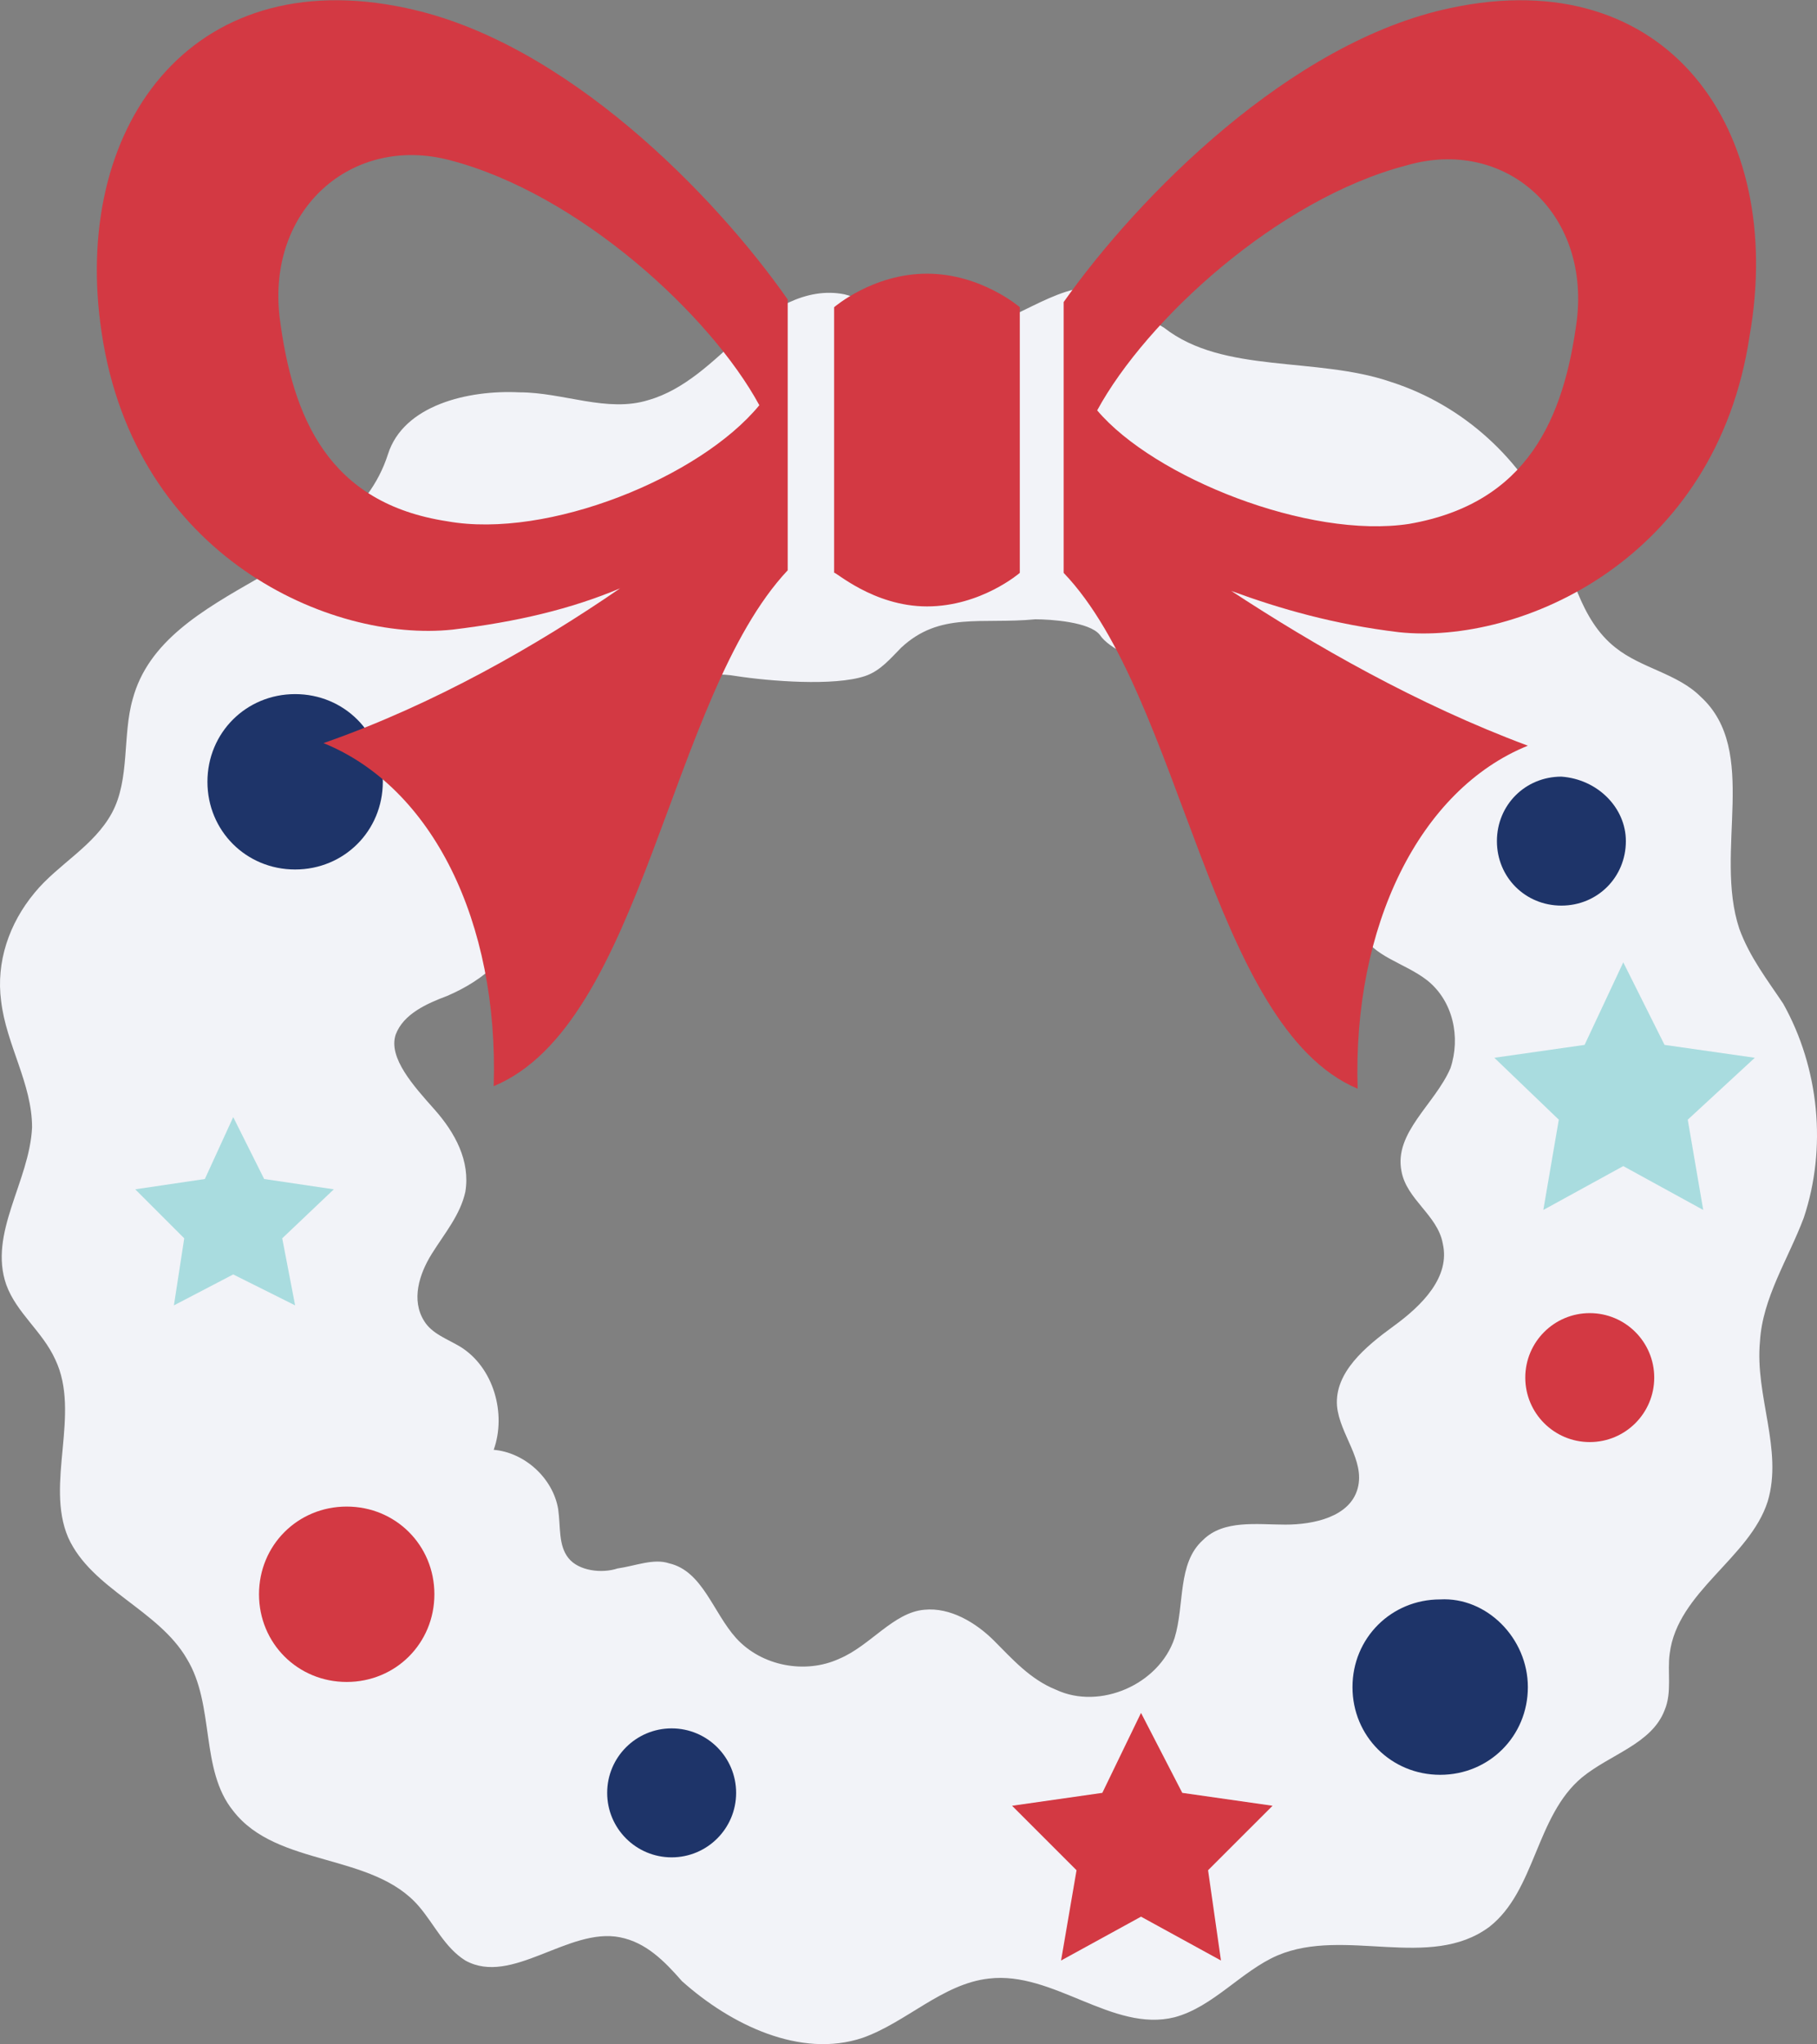
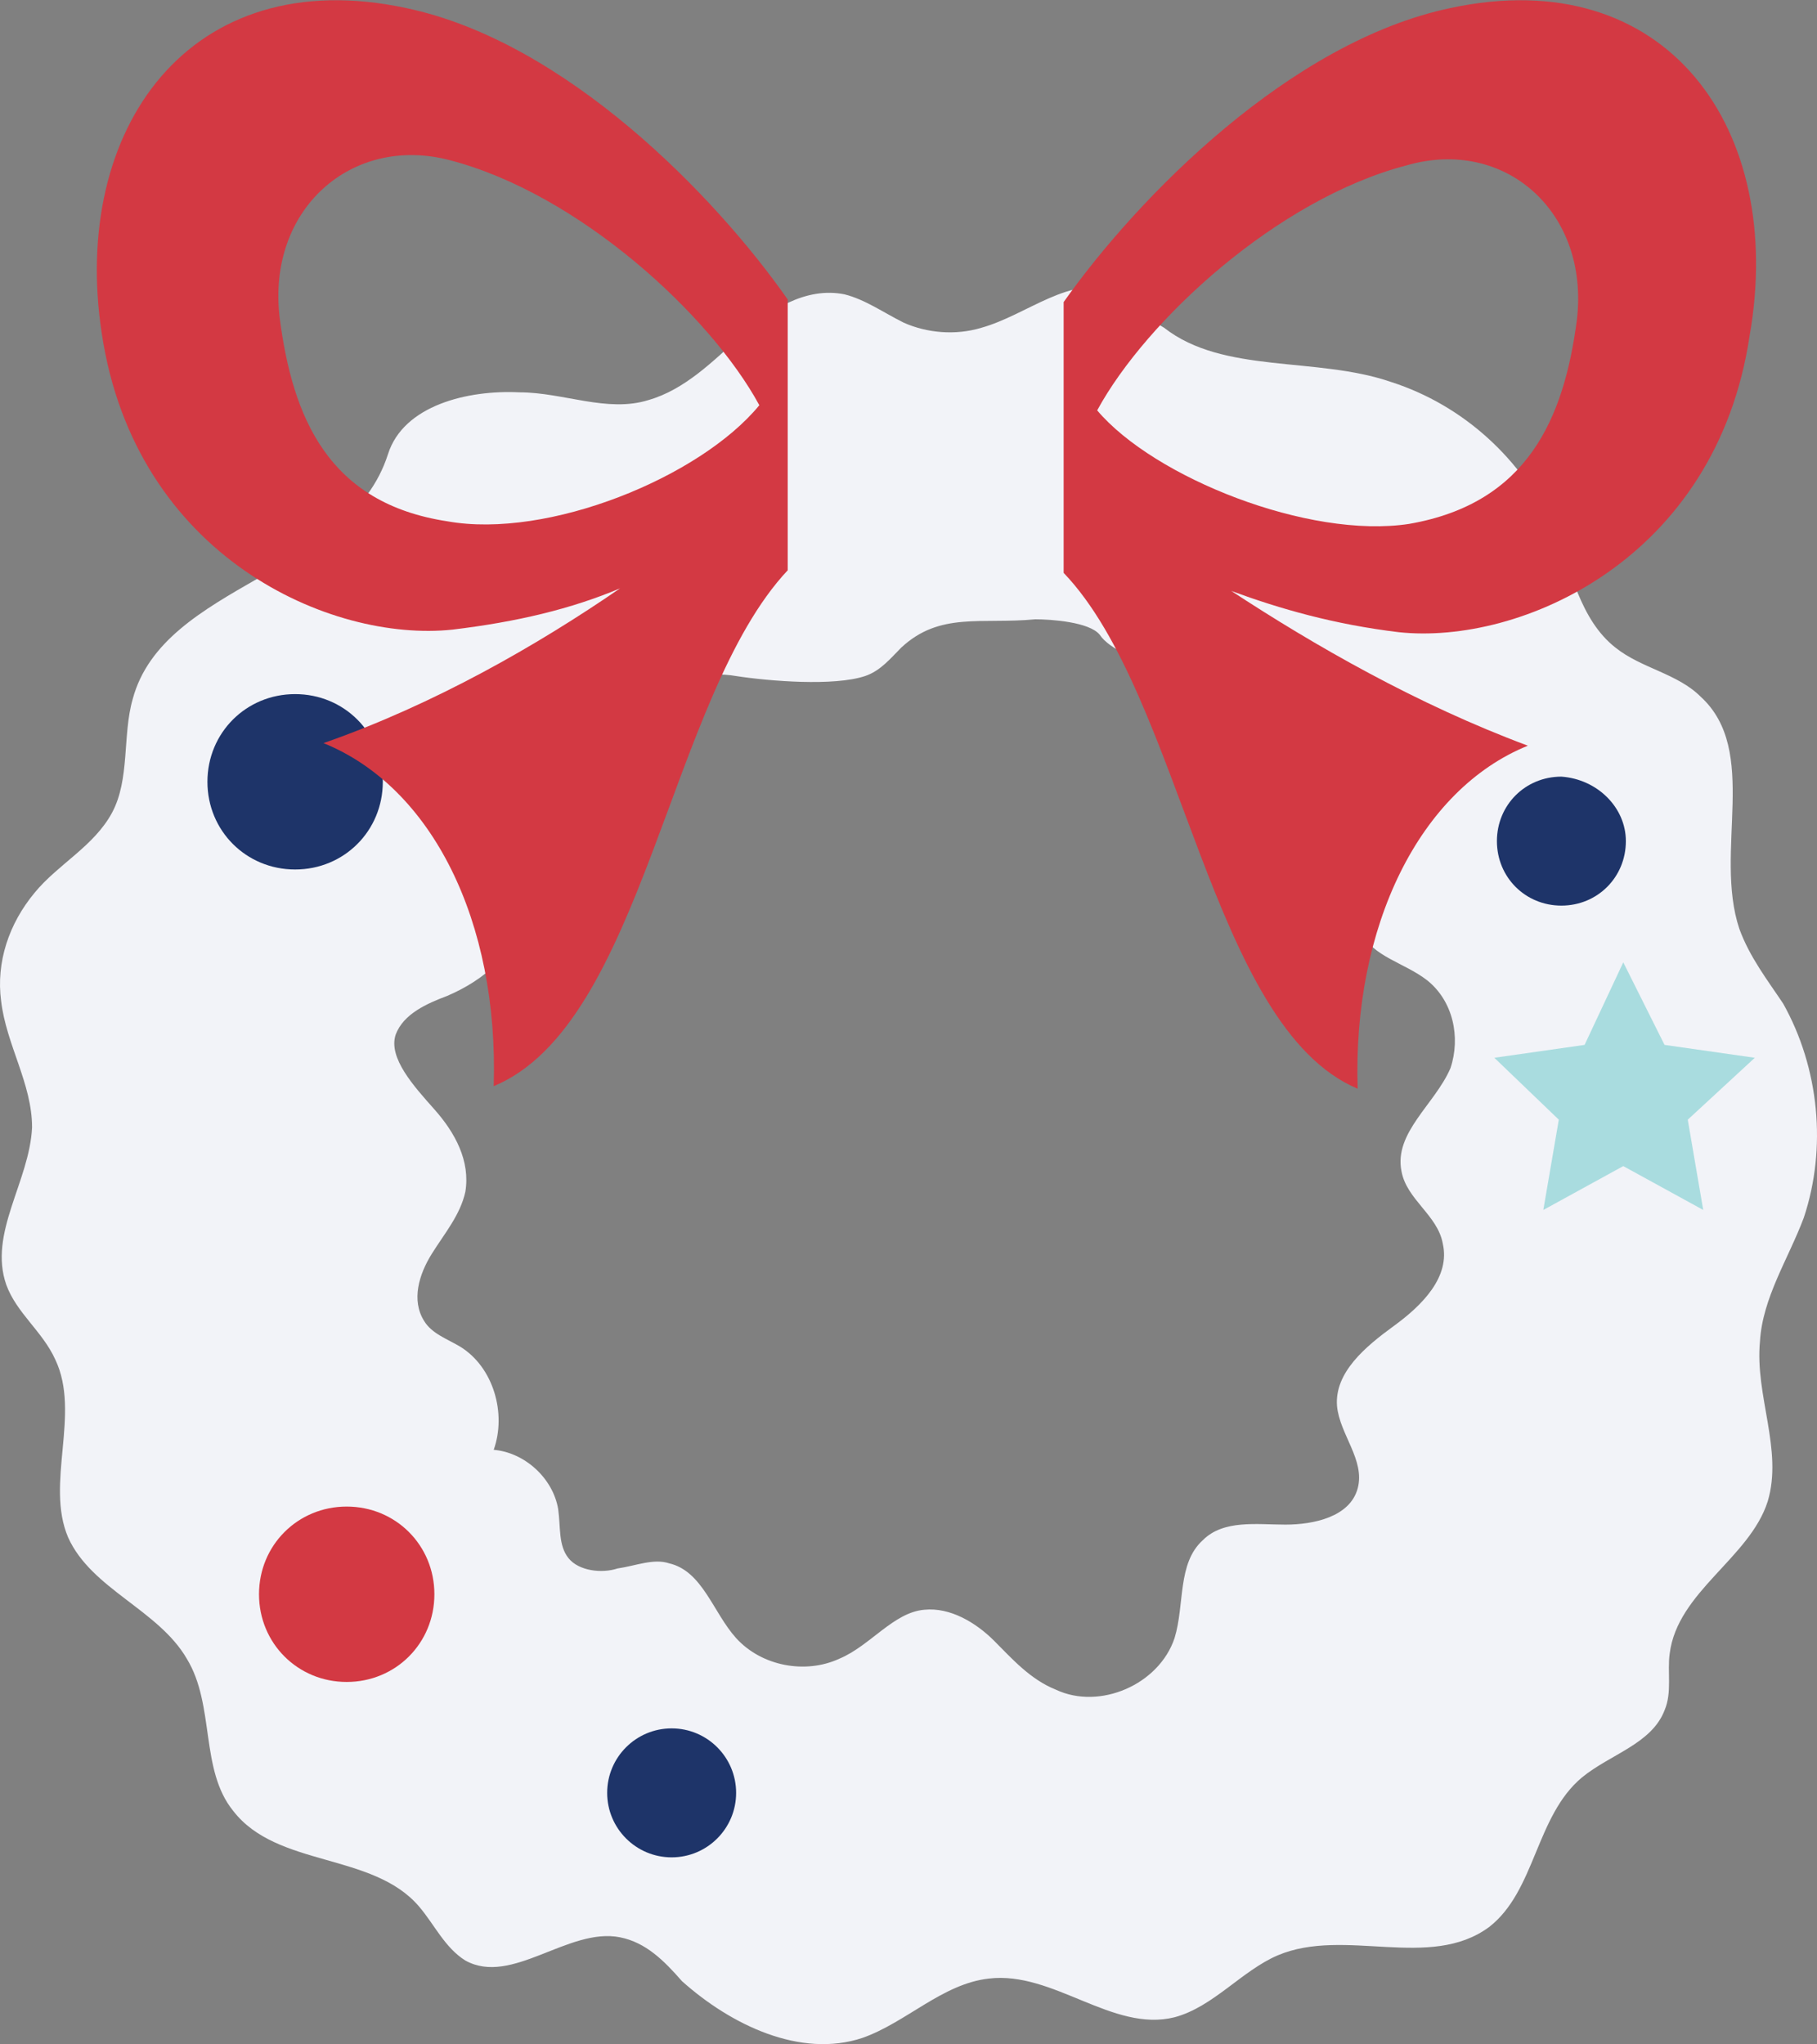
<svg xmlns="http://www.w3.org/2000/svg" width="160" height="180" viewBox="0 0 160 180" fill="none">
  <rect x="0" y="0" width="160" height="180" fill="#808080" stroke="none" />
  <path d="M122.503 33.635C128.862 35.679 134.085 40.448 136.81 46.58C138.4 50.213 139.081 54.528 142.26 57.026C144.531 58.843 147.71 59.297 149.754 61.341C154.977 66.11 150.89 74.967 153.161 81.779C154.069 84.278 155.659 86.321 157.021 88.365C160.201 94.043 160.882 101.083 158.838 107.214C157.475 110.848 155.205 114.254 154.977 118.115C154.523 122.884 157.021 127.653 155.659 132.195C154.069 137.191 147.71 140.143 147.029 145.593C146.802 147.183 147.256 149 146.575 150.589C145.439 153.542 141.806 154.45 139.308 156.494C135.22 159.9 135.22 166.486 131.132 169.665C125.909 173.526 118.415 169.665 112.511 172.163C109.331 173.526 106.833 176.705 103.427 177.614C97.977 178.976 92.753 173.526 87.076 174.207C82.988 174.661 79.809 178.068 75.948 179.43C70.498 181.247 64.367 178.295 60.052 174.434C58.462 172.617 56.872 171.028 54.602 170.574C50.06 169.665 45.063 174.888 40.976 172.617C39.159 171.482 38.251 169.438 36.888 167.848C32.8 163.079 24.398 164.442 20.537 159.446C17.585 155.812 18.948 150.135 16.45 146.047C13.951 141.733 8.047 139.916 6.003 135.374C3.959 130.605 7.139 124.473 4.868 119.704C3.732 117.206 1.461 115.617 0.553 113.119C-1.037 108.577 2.597 104.035 2.824 99.266C2.824 95.405 0.553 91.999 0.099 88.138C-0.355 84.732 0.78 81.325 3.051 78.6C5.095 76.102 8.274 74.512 9.864 71.56C11.453 68.608 10.772 64.747 11.681 61.568C14.406 51.349 30.756 50.667 34.163 39.994C35.526 35.679 41.203 34.317 45.745 34.544C49.605 34.544 53.466 36.361 57.099 35.225C60.279 34.317 62.777 31.819 65.275 29.548C67.773 27.277 70.952 25.233 74.359 25.914C76.175 26.368 77.765 27.504 79.582 28.412C81.626 29.32 84.124 29.548 86.395 28.866C90.483 27.731 94.343 24.097 98.204 25.687C99.793 26.368 100.929 27.958 102.519 28.866C107.742 32.954 115.917 31.364 122.503 33.635ZM101.156 59.07C100.248 57.934 97.749 57.253 96.841 55.891C95.933 54.755 92.526 54.528 91.164 54.528C86.395 54.982 82.761 53.847 79.355 57.026C78.447 57.934 77.538 59.07 76.175 59.524C73.45 60.433 67.773 59.978 64.821 59.524C59.598 58.616 54.602 62.476 49.605 64.52C44.155 66.564 43.247 71.106 43.701 74.512C43.928 76.556 45.291 78.373 45.518 80.417C45.745 83.823 42.565 86.321 39.386 87.684C37.569 88.365 35.526 89.274 34.844 91.09C34.163 93.134 36.434 95.632 38.251 97.676C40.067 99.72 41.43 102.218 40.976 104.943C40.522 106.987 39.159 108.577 38.024 110.393C36.888 112.21 36.207 114.481 37.342 116.298C38.024 117.433 39.386 117.888 40.522 118.569C43.474 120.386 44.609 124.473 43.474 127.653C46.199 127.88 48.697 130.151 49.151 132.876C49.378 134.466 49.151 136.055 50.06 137.191C50.968 138.326 53.012 138.553 54.374 138.099C55.964 137.872 57.554 137.191 58.916 137.645C61.868 138.326 62.777 141.96 64.821 144.231C67.092 146.729 70.952 147.41 73.904 146.047C76.63 144.912 78.674 141.96 81.399 141.733C83.67 141.505 85.941 142.868 87.53 144.458C89.12 146.047 90.71 147.864 92.981 148.772C96.841 150.589 102.064 148.318 103.427 144.231C104.335 141.278 103.654 137.645 105.925 135.601C107.742 133.784 110.694 134.238 113.192 134.238C115.69 134.238 118.869 133.557 119.551 131.059C120.232 128.561 117.961 126.29 117.734 123.792C117.507 120.84 120.232 118.569 122.73 116.752C125.228 114.935 127.726 112.437 127.045 109.485C126.591 106.987 123.865 105.624 123.411 103.126C122.73 99.72 126.363 97.222 127.726 94.043C128.634 91.317 127.953 88.138 125.682 86.321C123.638 84.732 120.913 84.278 119.778 82.007C118.188 78.827 121.367 74.74 120.005 71.56C119.551 70.425 118.642 69.743 117.734 69.062C114.782 66.791 114.1 63.385 110.013 62.476C107.515 62.022 103.2 61.341 101.156 59.07Z" fill="#F2F3F8" />
  <path d="M33.709 68.835C33.709 73.15 30.302 76.556 25.988 76.556C21.673 76.556 18.266 73.15 18.266 68.835C18.266 64.52 21.673 61.114 25.988 61.114C30.302 61.114 33.709 64.52 33.709 68.835Z" fill="#1E3469" />
  <path d="M38.251 140.37C38.251 144.685 34.844 148.091 30.529 148.091C26.215 148.091 22.808 144.685 22.808 140.37C22.808 136.055 26.215 132.649 30.529 132.649C34.844 132.649 38.251 136.055 38.251 140.37Z" fill="#D33943" />
  <path d="M59.143 163.534C62.279 163.534 64.821 160.992 64.821 157.856C64.821 154.721 62.279 152.179 59.143 152.179C56.008 152.179 53.466 154.721 53.466 157.856C53.466 160.992 56.008 163.534 59.143 163.534Z" fill="#1E3469" />
-   <path d="M134.539 148.545C134.539 152.86 131.132 156.267 126.818 156.267C122.503 156.267 119.096 152.86 119.096 148.545C119.096 144.231 122.503 140.824 126.818 140.824C130.905 140.597 134.539 144.231 134.539 148.545Z" fill="#1E3469" />
-   <path d="M139.989 126.971C143.125 126.971 145.667 124.43 145.667 121.294C145.667 118.158 143.125 115.617 139.989 115.617C136.854 115.617 134.312 118.158 134.312 121.294C134.312 124.43 136.854 126.971 139.989 126.971Z" fill="#D33943" />
  <path d="M143.169 74.058C143.169 77.238 140.67 79.736 137.491 79.736C134.312 79.736 131.814 77.238 131.814 74.058C131.814 70.879 134.312 68.381 137.491 68.381C140.67 68.608 143.169 71.106 143.169 74.058Z" fill="#1E3469" />
-   <path d="M20.537 98.357L23.262 103.808L29.394 104.716L24.852 109.031L25.988 114.935L20.537 112.21L15.314 114.935L16.223 109.031L11.908 104.716L18.039 103.808L20.537 98.357Z" fill="#A9DCDF" />
-   <path d="M100.475 150.816L104.108 157.856L112.057 158.992L106.379 164.669L107.515 172.617L100.475 168.757L93.435 172.617L94.797 164.669L89.12 158.992L97.068 157.856L100.475 150.816Z" fill="#D33943" />
  <path d="M142.941 84.732L146.575 91.999L154.523 93.134L148.619 98.585L149.981 106.533L142.941 102.672L135.901 106.533L137.264 98.585L131.587 93.134L139.535 91.999L142.941 84.732Z" fill="#A9DCDF" />
  <path d="M127.726 0.707C113.646 3.659 100.248 17.285 93.662 26.596V39.54V43.628V50.44C104.108 61.341 106.606 90.409 119.551 95.859C119.096 81.552 125.001 69.516 134.539 65.656C124.774 62.022 115.69 56.799 108.423 52.03C112.738 53.62 117.507 54.982 123.184 55.664C133.858 56.799 151.117 49.305 154.069 29.548C157.248 11.38 146.802 -3.381 127.726 0.707ZM138.854 28.185C137.718 36.815 134.539 44.309 124.093 46.126C115.236 47.488 101.61 42.038 96.614 36.133C100.929 28.185 112.511 17.512 123.865 14.559C132.495 12.061 139.989 18.647 138.854 28.185Z" fill="#D33943" />
  <path d="M35.753 0.707C16.677 -3.381 6.23 11.38 8.955 29.321C11.908 49.078 29.167 56.572 39.84 55.437C45.518 54.755 50.287 53.62 54.602 51.803C47.334 56.799 38.251 62.022 28.485 65.429C38.023 69.289 43.928 81.098 43.474 95.632C56.645 90.182 58.916 61.341 69.363 50.213V43.4V39.313V26.368C63.004 17.285 49.833 3.659 35.753 0.707ZM39.386 45.898C28.94 44.309 25.76 36.815 24.625 27.958C23.489 18.42 30.984 11.834 39.613 14.105C50.968 17.057 62.55 27.731 66.865 35.679C61.641 42.038 48.243 47.488 39.386 45.898Z" fill="#D33943" />
-   <path d="M81.626 53.393C86.395 53.393 89.801 50.44 89.801 50.44V27.05C89.801 27.05 86.395 24.097 81.626 24.097C76.857 24.097 73.45 27.05 73.45 27.05V50.44C73.45 50.213 76.857 53.393 81.626 53.393Z" fill="#D33943" />
</svg>